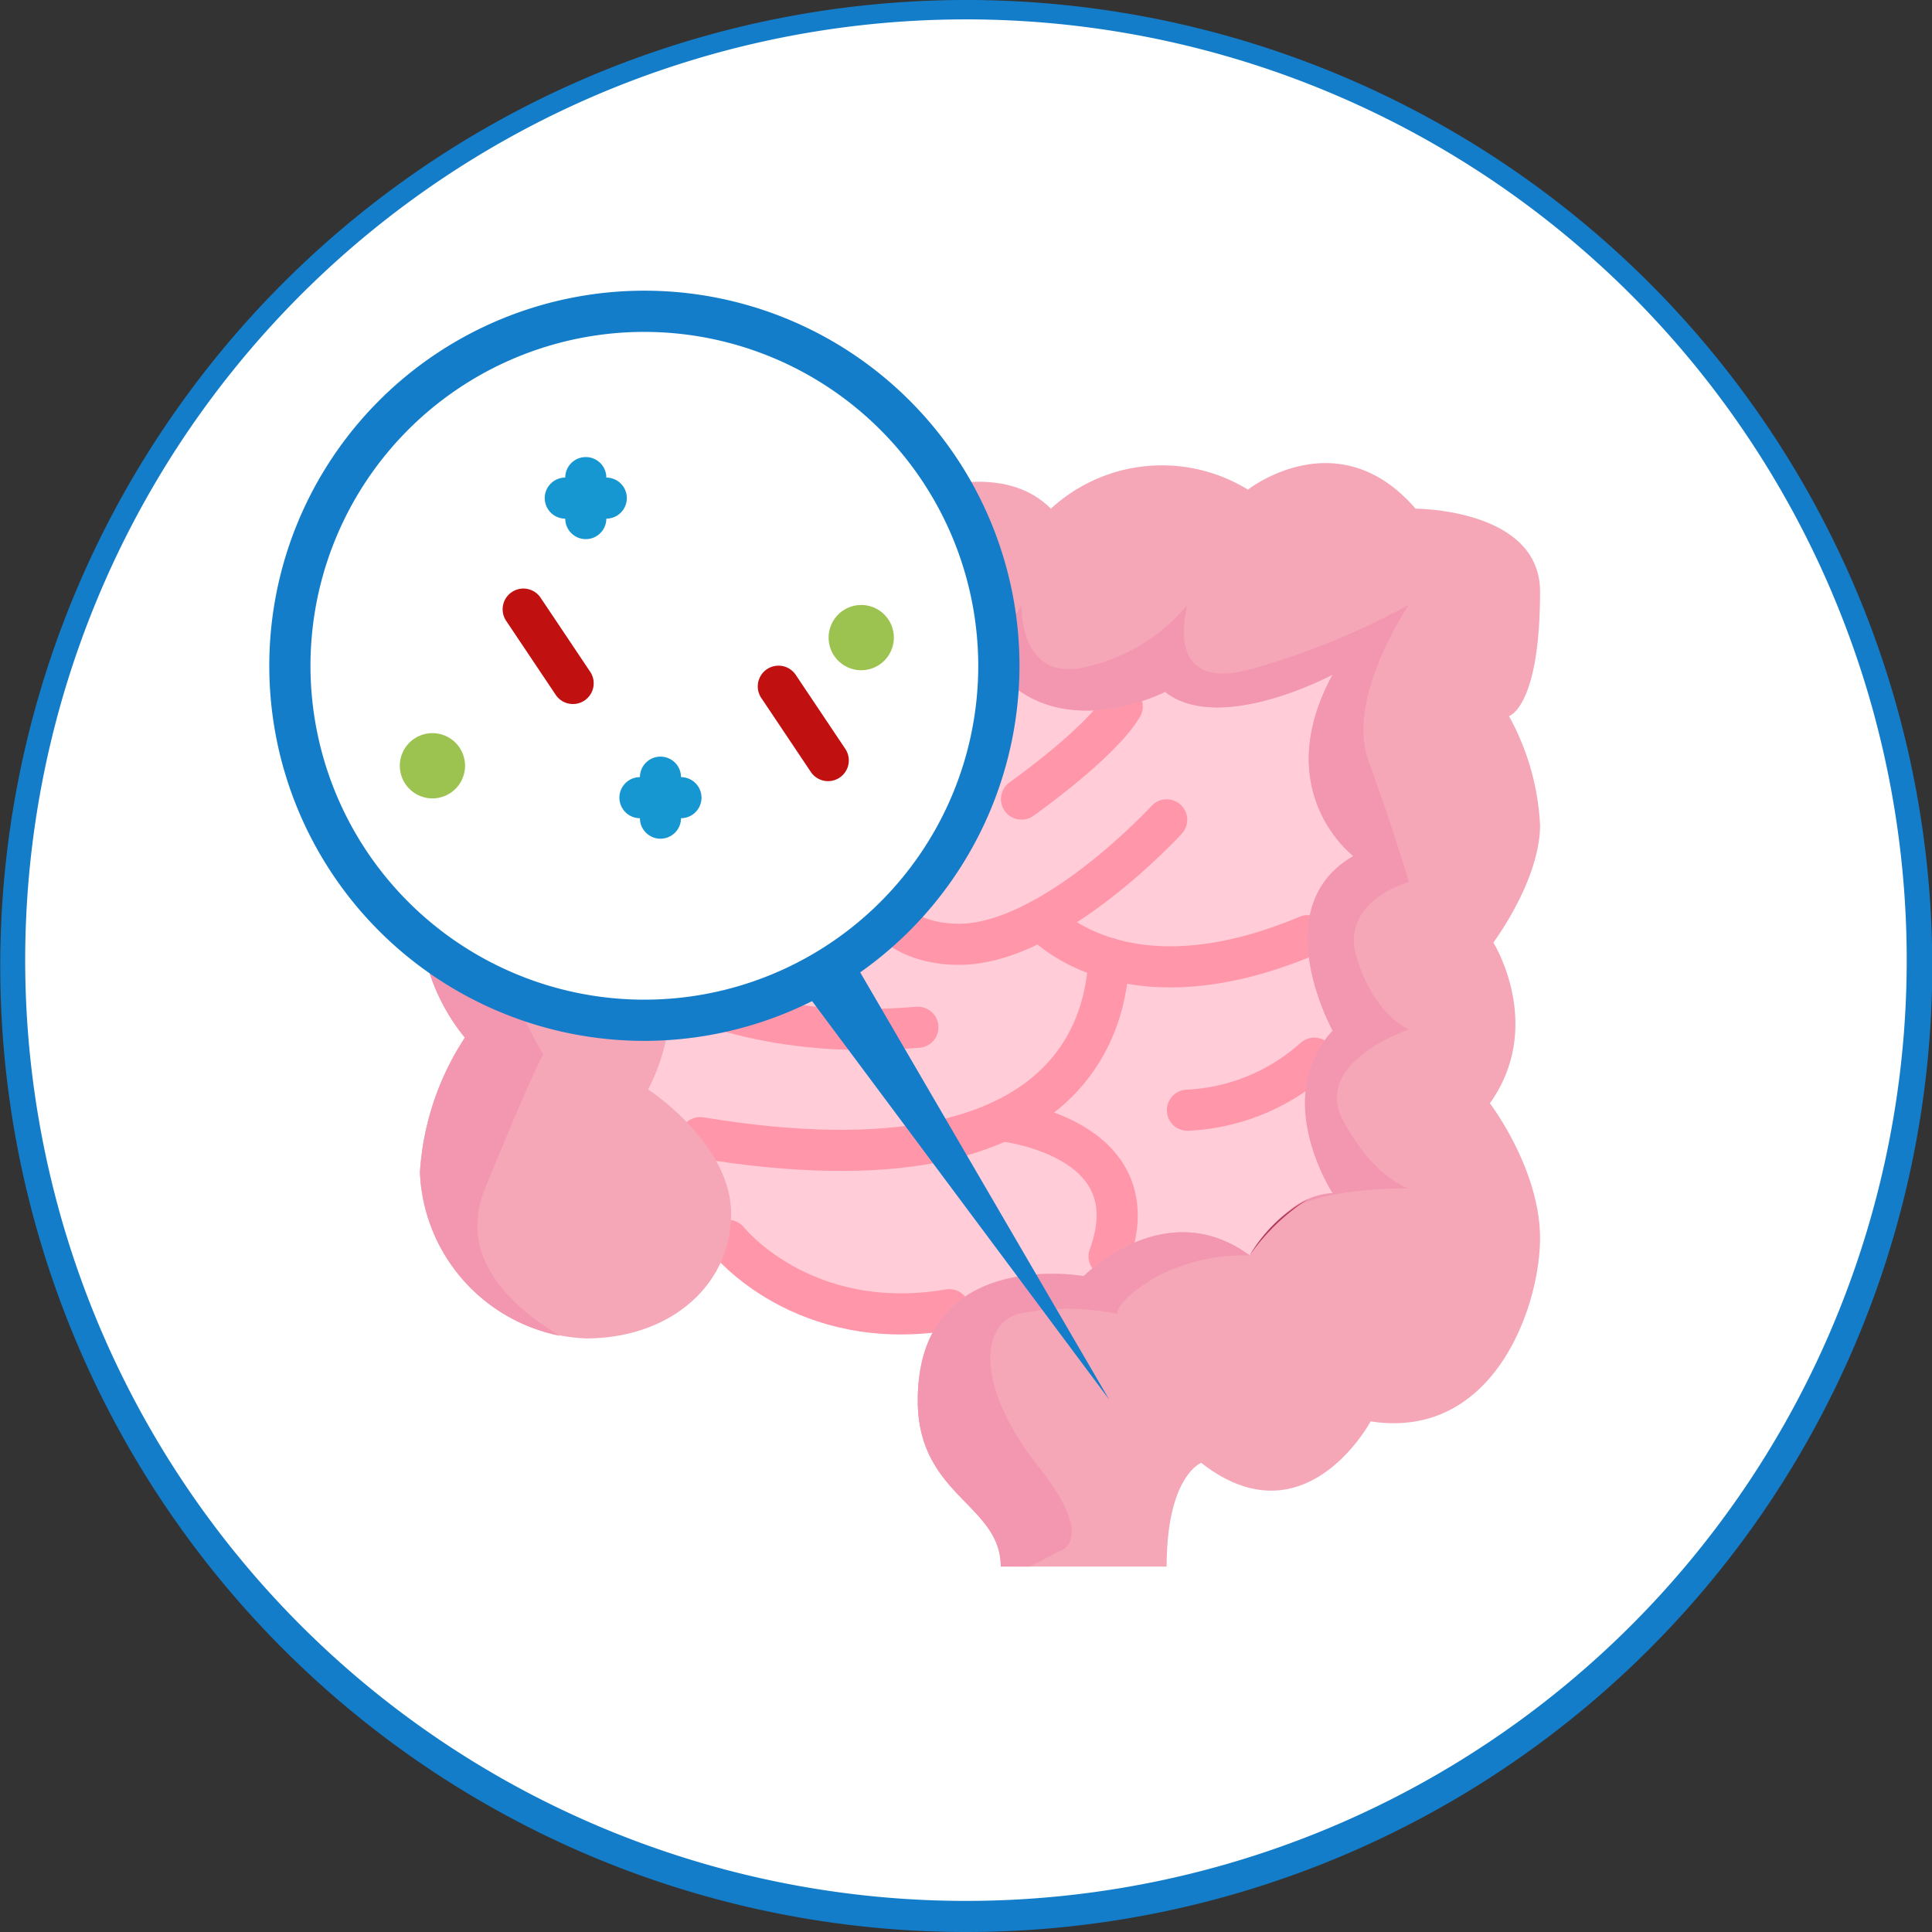
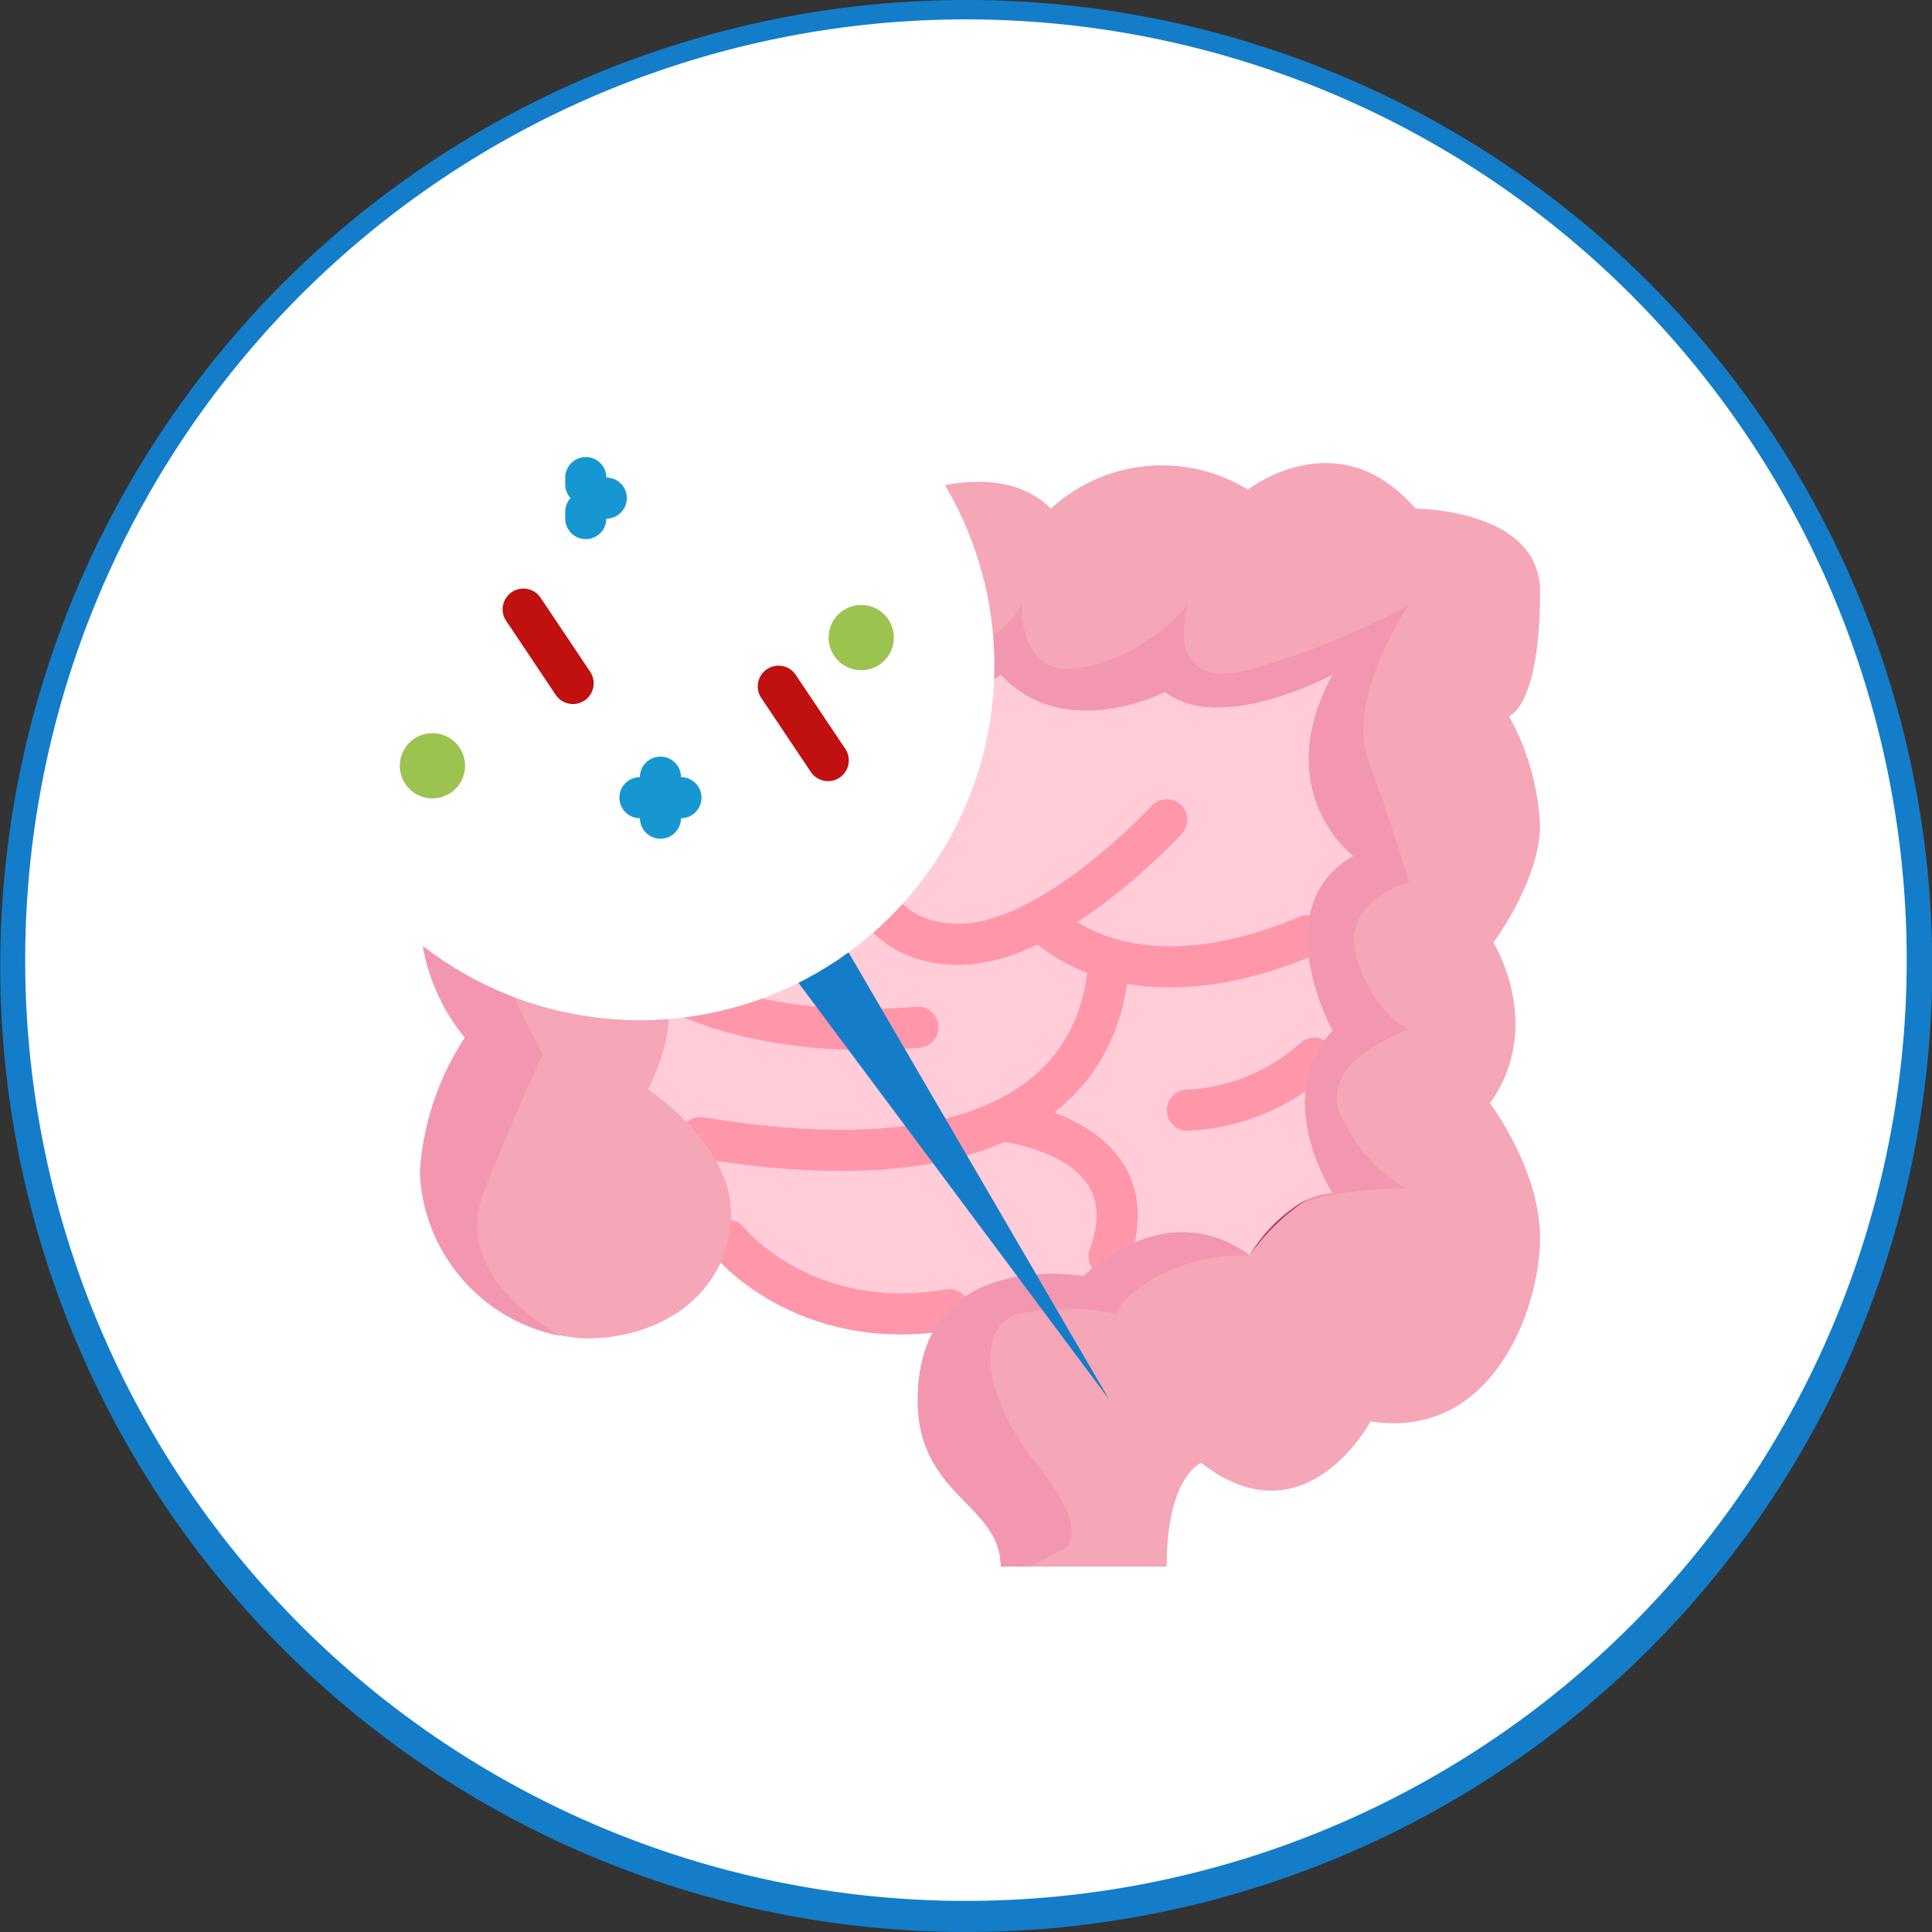
<svg xmlns="http://www.w3.org/2000/svg" width="94" height="94" viewBox="0 0 94 94">
  <rect x="0" y="0" width="94" height="94" fill="#333333" stroke="none" />
  <g id="Grupo_29146" data-name="Grupo 29146" transform="translate(-0.197 -0.278)">
    <circle id="Elipse_5152" data-name="Elipse 5152" cx="46.773" cy="46.773" r="46.773" transform="translate(0.365 0.365)" fill="#fff" />
    <g id="Grupo_28849" data-name="Grupo 28849" transform="translate(0.197 0.278)">
      <path id="Trazado_58949" data-name="Trazado 58949" d="M47.139,94.278a47,47,0,1,1,18.349-3.7A47,47,0,0,1,47.139,94.278Zm0-93.057A45.772,45.772,0,1,0,65.012,4.831,45.772,45.772,0,0,0,47.139,1.221Z" transform="translate(-0.197 -0.278)" fill="#137dca" />
    </g>
    <g id="Group_20815" data-name="Group 20815" transform="translate(20.629 22)">
      <path id="Path_43277" data-name="Path 43277" d="M68.674,29.627,57.9,27.983H26.735L24.816,43.112V60.549h7.8l18.156,5.794,19.4-4.009V46.827Z" transform="translate(-20.556 -21.918)" fill="#ffccd7" />
      <g id="Group_20811" data-name="Group 20811" transform="translate(11.453 10.512)">
        <path id="Path_43278" data-name="Path 43278" d="M37.675,37.211a21.653,21.653,0,0,0,3.533-4.794" transform="translate(-31.971 -32.417)" fill="none" stroke="#ff96a9" stroke-linecap="round" stroke-linejoin="round" stroke-width="2" />
        <path id="Path_43279" data-name="Path 43279" d="M31.988,39.979s.7,3.114,4.695,3.114c5.383,0,9.156-8.981,9.156-8.981" transform="translate(-31.988 -32.412)" fill="none" stroke="#ff96a9" stroke-linecap="round" stroke-linejoin="round" stroke-width="2" />
-         <path id="Path_43280" data-name="Path 43280" d="M49.751,39.055s3.837-2.706,4.9-4.507" transform="translate(-31.935 -32.411)" fill="none" stroke="#ff96a9" stroke-linecap="round" stroke-linejoin="round" stroke-width="2" />
        <path id="Path_43281" data-name="Path 43281" d="M41.572,40.592s0,5.512,5.174,5.512c4.541,0,10.093-6.056,10.093-6.056" transform="translate(-31.96 -32.394)" fill="none" stroke="#ff96a9" stroke-linecap="round" stroke-linejoin="round" stroke-width="2" />
        <path id="Path_43282" data-name="Path 43282" d="M50.7,44.889s3.9,4.606,12.975.779" transform="translate(-31.933 -32.38)" fill="none" stroke="#ff96a9" stroke-linecap="round" stroke-linejoin="round" stroke-width="2" />
        <path id="Path_43283" data-name="Path 43283" d="M57.8,54.143a9.939,9.939,0,0,0,6.174-2.532" transform="translate(-31.911 -32.36)" fill="none" stroke="#ff96a9" stroke-linecap="round" stroke-linejoin="round" stroke-width="2" />
        <path id="Path_43284" data-name="Path 43284" d="M32.6,48.156s4.256,2.631,12.161,1.961" transform="translate(-31.986 -32.37)" fill="none" stroke="#ff96a9" stroke-linecap="round" stroke-linejoin="round" stroke-width="2" />
        <path id="Path_43285" data-name="Path 43285" d="M54.058,46.771c-.139,1.92-.617,11.9-19.893,8.72" transform="translate(-31.982 -32.374)" fill="none" stroke="#ff96a9" stroke-linecap="round" stroke-linejoin="round" stroke-width="2" />
        <path id="Path_43286" data-name="Path 43286" d="M35.517,60.452s3.641,4.583,10.764,3.371" transform="translate(-31.978 -32.334)" fill="none" stroke="#ff96a9" stroke-linecap="round" stroke-linejoin="round" stroke-width="2" />
        <path id="Path_43287" data-name="Path 43287" d="M48.784,54.643s7.389.75,5.23,6.6" transform="translate(-31.938 -32.351)" fill="none" stroke="#ff96a9" stroke-linecap="round" stroke-linejoin="round" stroke-width="2" />
      </g>
      <path id="Path_43288" data-name="Path 43288" d="M56.9,76.434c0-4.415,1.683-5.046,1.683-5.046,5.047,3.952,8.241-2.018,8.241-2.018,5.973.925,8.242-5.551,8.242-8.915s-2.439-6.561-2.439-6.561c2.691-3.784.169-7.821.169-7.821s2.271-3.028,2.271-5.718a12.185,12.185,0,0,0-1.513-5.3s1.513-.42,1.513-6.056c0-4.036-6.056-4.036-6.056-4.036-3.784-4.375-8.157-.926-8.157-.926a7.988,7.988,0,0,0-9.587.926c-2.943-2.944-8.5,0-8.5,0-3.111-4.038-8.074-1.01-8.074-1.01a8.736,8.736,0,0,0-5.214-2.018c-8.494,0-5.888,10.092-5.888,10.092C19.307,35.308,22.5,41.2,22.5,41.2s-1.936,0-1.936,3.532A9.7,9.7,0,0,0,22.756,50.7a13.439,13.439,0,0,0-2.187,6.559,8.423,8.423,0,0,0,8.074,8.075c4.12,0,7.065-2.608,7.065-6.056s-4.037-6.055-4.037-6.055c2.775-5.466-.926-9-.926-9,3.113-2.523,0-7.569,0-7.569,2.45-.954,2.943-4.627,2.943-4.627,2.86,2.185,7.57.42,7.57.42a5.842,5.842,0,0,0,7.568.589c3.111,3.365,7.992.842,7.992.842,2.691,2.1,8.157-.842,8.157-.842-3.111,5.719,1.01,8.831,1.01,8.831-4.331,2.481-1.01,8.494-1.01,8.494-3.027,3.28,0,7.906,0,7.906-2.354.083-4.037,3.028-4.037,3.028-4.122-3.028-8.074,1.009-8.074,1.009s-8.074-1.46-8.074,6.056c0,4.626,4.038,5.045,4.038,8.073Z" transform="translate(-20.569 -21.936)" fill="#f5a6b7" />
      <g id="Group_20812" data-name="Group 20812">
        <path id="Path_43289" data-name="Path 43289" d="M23.733,58.038c2.192-5.377,2.828-6.522,2.828-6.522s-3.1-5.22-1.733-6.558L26.2,43.619s-3.288-3.71-1.371-6.377l1.919-2.666s-.412-.822,0-6.576,5.883-2.739,5.883-2.739a15.884,15.884,0,0,1,2-1.364,8.674,8.674,0,0,0-5.147-1.961c-8.494,0-5.888,10.092-5.888,10.092C19.306,35.308,22.5,41.2,22.5,41.2s-1.936,0-1.936,3.532A9.7,9.7,0,0,0,22.756,50.7a13.439,13.439,0,0,0-2.187,6.559,8.475,8.475,0,0,0,6.811,7.949C25.146,63.885,22.341,61.453,23.733,58.038Z" transform="translate(-20.569 -21.936)" fill="#f297af" />
        <path id="Path_43290" data-name="Path 43290" d="M38.91,22.876a.79.79,0,0,0,.51.054C39.249,22.905,39.079,22.89,38.91,22.876Z" transform="translate(-20.515 -21.933)" fill="#d16981" />
      </g>
      <g id="Group_20813" data-name="Group 20813" transform="translate(12.064 7.709)">
        <path id="Path_43291" data-name="Path 43291" d="M62.165,59.49Z" transform="translate(-32.509 -29.533)" fill="#d16981" />
        <path id="Path_43292" data-name="Path 43292" d="M68.651,58.015s-1.661-.445-3.2-3.3,3.2-4.436,3.2-4.436-1.661-.657-2.535-3.459,2.535-3.715,2.535-3.715-.838-2.8-1.968-5.887,1.968-7.6,1.968-7.6a36.335,36.335,0,0,1-7.689,3.131c-4.385,1.214-3.085-3.131-3.085-3.131a8.932,8.932,0,0,1-4.907,3.015c-3.336.824-3.166-3.015-3.166-3.015s-.622,1.644-3.964,2.8-2.686-2.8-2.686-2.8l-4.223.548a18.485,18.485,0,0,1-6.334,0,2.815,2.815,0,0,1,.841,2.81,8.293,8.293,0,0,0,.218-.975c2.859,2.185,7.569.42,7.569.42a5.839,5.839,0,0,0,7.568.589c3.111,3.365,7.992.842,7.992.842,2.692,2.1,8.157-.842,8.157-.842-3.111,5.718,1.01,8.831,1.01,8.831-4.331,2.481-1.01,8.494-1.01,8.494-3.027,3.28,0,7.906,0,7.906a3.763,3.763,0,0,0-2.1.829C64.68,57.915,68.651,58.015,68.651,58.015Z" transform="translate(-32.597 -29.622)" fill="#f297af" />
      </g>
      <g id="Group_20814" data-name="Group 20814" transform="translate(24.222 36.628)">
        <path id="Path_43293" data-name="Path 43293" d="M63.643,58.456h0a7.39,7.39,0,0,0-2.825,2.731A10.174,10.174,0,0,1,63.643,58.456Z" transform="translate(-44.671 -58.456)" fill="#af355b" />
        <path id="Path_43294" data-name="Path 43294" d="M52.793,62.192s-8.074-1.46-8.074,6.056c0,4.626,4.038,5.045,4.038,8.073h1.416l1.436-.747s1.881-.462-1.023-4.12-2.941-6.814-1-7.426a11.764,11.764,0,0,1,4.839,0s-.135-.588,1.86-1.787a9.159,9.159,0,0,1,4.585-1.058C56.745,58.156,52.793,62.192,52.793,62.192Z" transform="translate(-44.719 -58.451)" fill="#f297af" />
      </g>
    </g>
    <g id="Group_20816" data-name="Group 20816" transform="translate(13.298 14.42)">
      <path id="Path_43295" data-name="Path 43295" d="M54.08,68.282,31.091,28.835l-4.3,2.844Z" transform="translate(-13.219 -14.335)" fill="#137dca" />
      <g id="Grupo_29016" data-name="Grupo 29016">
        <circle id="Ellipse_3539" data-name="Ellipse 3539" cx="17.247" cy="17.247" r="17.247" transform="translate(0.788 1.003)" fill="#fff" />
-         <path id="Trazado_59207" data-name="Trazado 59207" d="M31.509,50.879A18.25,18.25,0,1,1,49.76,32.629,18.271,18.271,0,0,1,31.509,50.879Zm0-34.495A16.245,16.245,0,1,0,47.754,32.629,16.263,16.263,0,0,0,31.509,16.384Z" transform="translate(-13.259 -14.378)" fill="#137dca" />
      </g>
    </g>
    <path id="Path_43296" data-name="Path 43296" d="M27.163,34l-2.411-3.6a1.009,1.009,0,0,1,.276-1.4h0a1.009,1.009,0,0,1,1.4.276l2.411,3.6a1.008,1.008,0,0,1-.276,1.4h0a1.009,1.009,0,0,1-1.4-.276Z" transform="translate(0.072 0.085)" fill="#c01010" />
    <path id="Path_43296-2" data-name="Path 43296" d="M39.539,37.741l-2.411-3.6a1.009,1.009,0,0,1,.276-1.4h0a1.009,1.009,0,0,1,1.4.276l2.411,3.6a1.008,1.008,0,0,1-.276,1.4h0a1.009,1.009,0,0,1-1.4-.276Z" transform="translate(0.109 0.096)" fill="#c01010" />
    <g id="Grupo_29017" data-name="Grupo 29017" transform="translate(19.65 35.95)">
      <circle id="Ellipse_3540" data-name="Ellipse 3540" cx="0.584" cy="0.584" r="0.584" transform="translate(1.003 1.003)" fill="#9cc34f" />
      <path id="Trazado_59208" data-name="Trazado 59208" d="M21.179,39.018a1.587,1.587,0,1,1,1.587-1.587A1.588,1.588,0,0,1,21.179,39.018Zm0-2.006a.419.419,0,1,0,.419.419A.419.419,0,0,0,21.179,37.012Z" transform="translate(-19.592 -35.845)" fill="#9cc34f" />
    </g>
    <g id="Grupo_29018" data-name="Grupo 29018" transform="translate(40.513 29.709)">
      <circle id="Ellipse_3540-2" data-name="Ellipse 3540" cx="0.584" cy="0.584" r="0.584" transform="translate(1.003 1.003)" fill="#9cc34f" />
      <path id="Trazado_59209" data-name="Trazado 59209" d="M41.981,32.8a1.587,1.587,0,1,1,1.587-1.587A1.588,1.588,0,0,1,41.981,32.8Zm0-2.006a.419.419,0,1,0,.419.419A.419.419,0,0,0,41.981,30.789Z" transform="translate(-40.394 -29.622)" fill="#9cc34f" />
    </g>
    <g id="Group_20818" data-name="Group 20818" transform="translate(27.7 23.515)">
      <line id="Line_756" data-name="Line 756" y2="0.332" transform="translate(0.998 1.663)" fill="none" stroke="#1697d2" stroke-linecap="round" stroke-linejoin="round" stroke-width="2" />
      <line id="Line_757" data-name="Line 757" y2="0.332" transform="translate(0.998)" fill="none" stroke="#1697d2" stroke-linecap="round" stroke-linejoin="round" stroke-width="2" />
      <line id="Line_758" data-name="Line 758" x2="0.332" transform="translate(1.663 0.998)" fill="none" stroke="#1697d2" stroke-linecap="round" stroke-linejoin="round" stroke-width="2" />
-       <line id="Line_759" data-name="Line 759" x2="0.332" transform="translate(0 0.998)" fill="none" stroke="#1697d2" stroke-linecap="round" stroke-linejoin="round" stroke-width="2" />
    </g>
    <g id="Group_20818-2" data-name="Group 20818" transform="translate(31.333 38.09)">
      <line id="Line_756-2" data-name="Line 756" y2="0.332" transform="translate(0.998 1.663)" fill="none" stroke="#1697d2" stroke-linecap="round" stroke-linejoin="round" stroke-width="2" />
      <line id="Line_757-2" data-name="Line 757" y2="0.332" transform="translate(0.998)" fill="none" stroke="#1697d2" stroke-linecap="round" stroke-linejoin="round" stroke-width="2" />
      <line id="Line_758-2" data-name="Line 758" x2="0.332" transform="translate(1.663 0.998)" fill="none" stroke="#1697d2" stroke-linecap="round" stroke-linejoin="round" stroke-width="2" />
      <line id="Line_759-2" data-name="Line 759" x2="0.332" transform="translate(0 0.998)" fill="none" stroke="#1697d2" stroke-linecap="round" stroke-linejoin="round" stroke-width="2" />
    </g>
  </g>
</svg>